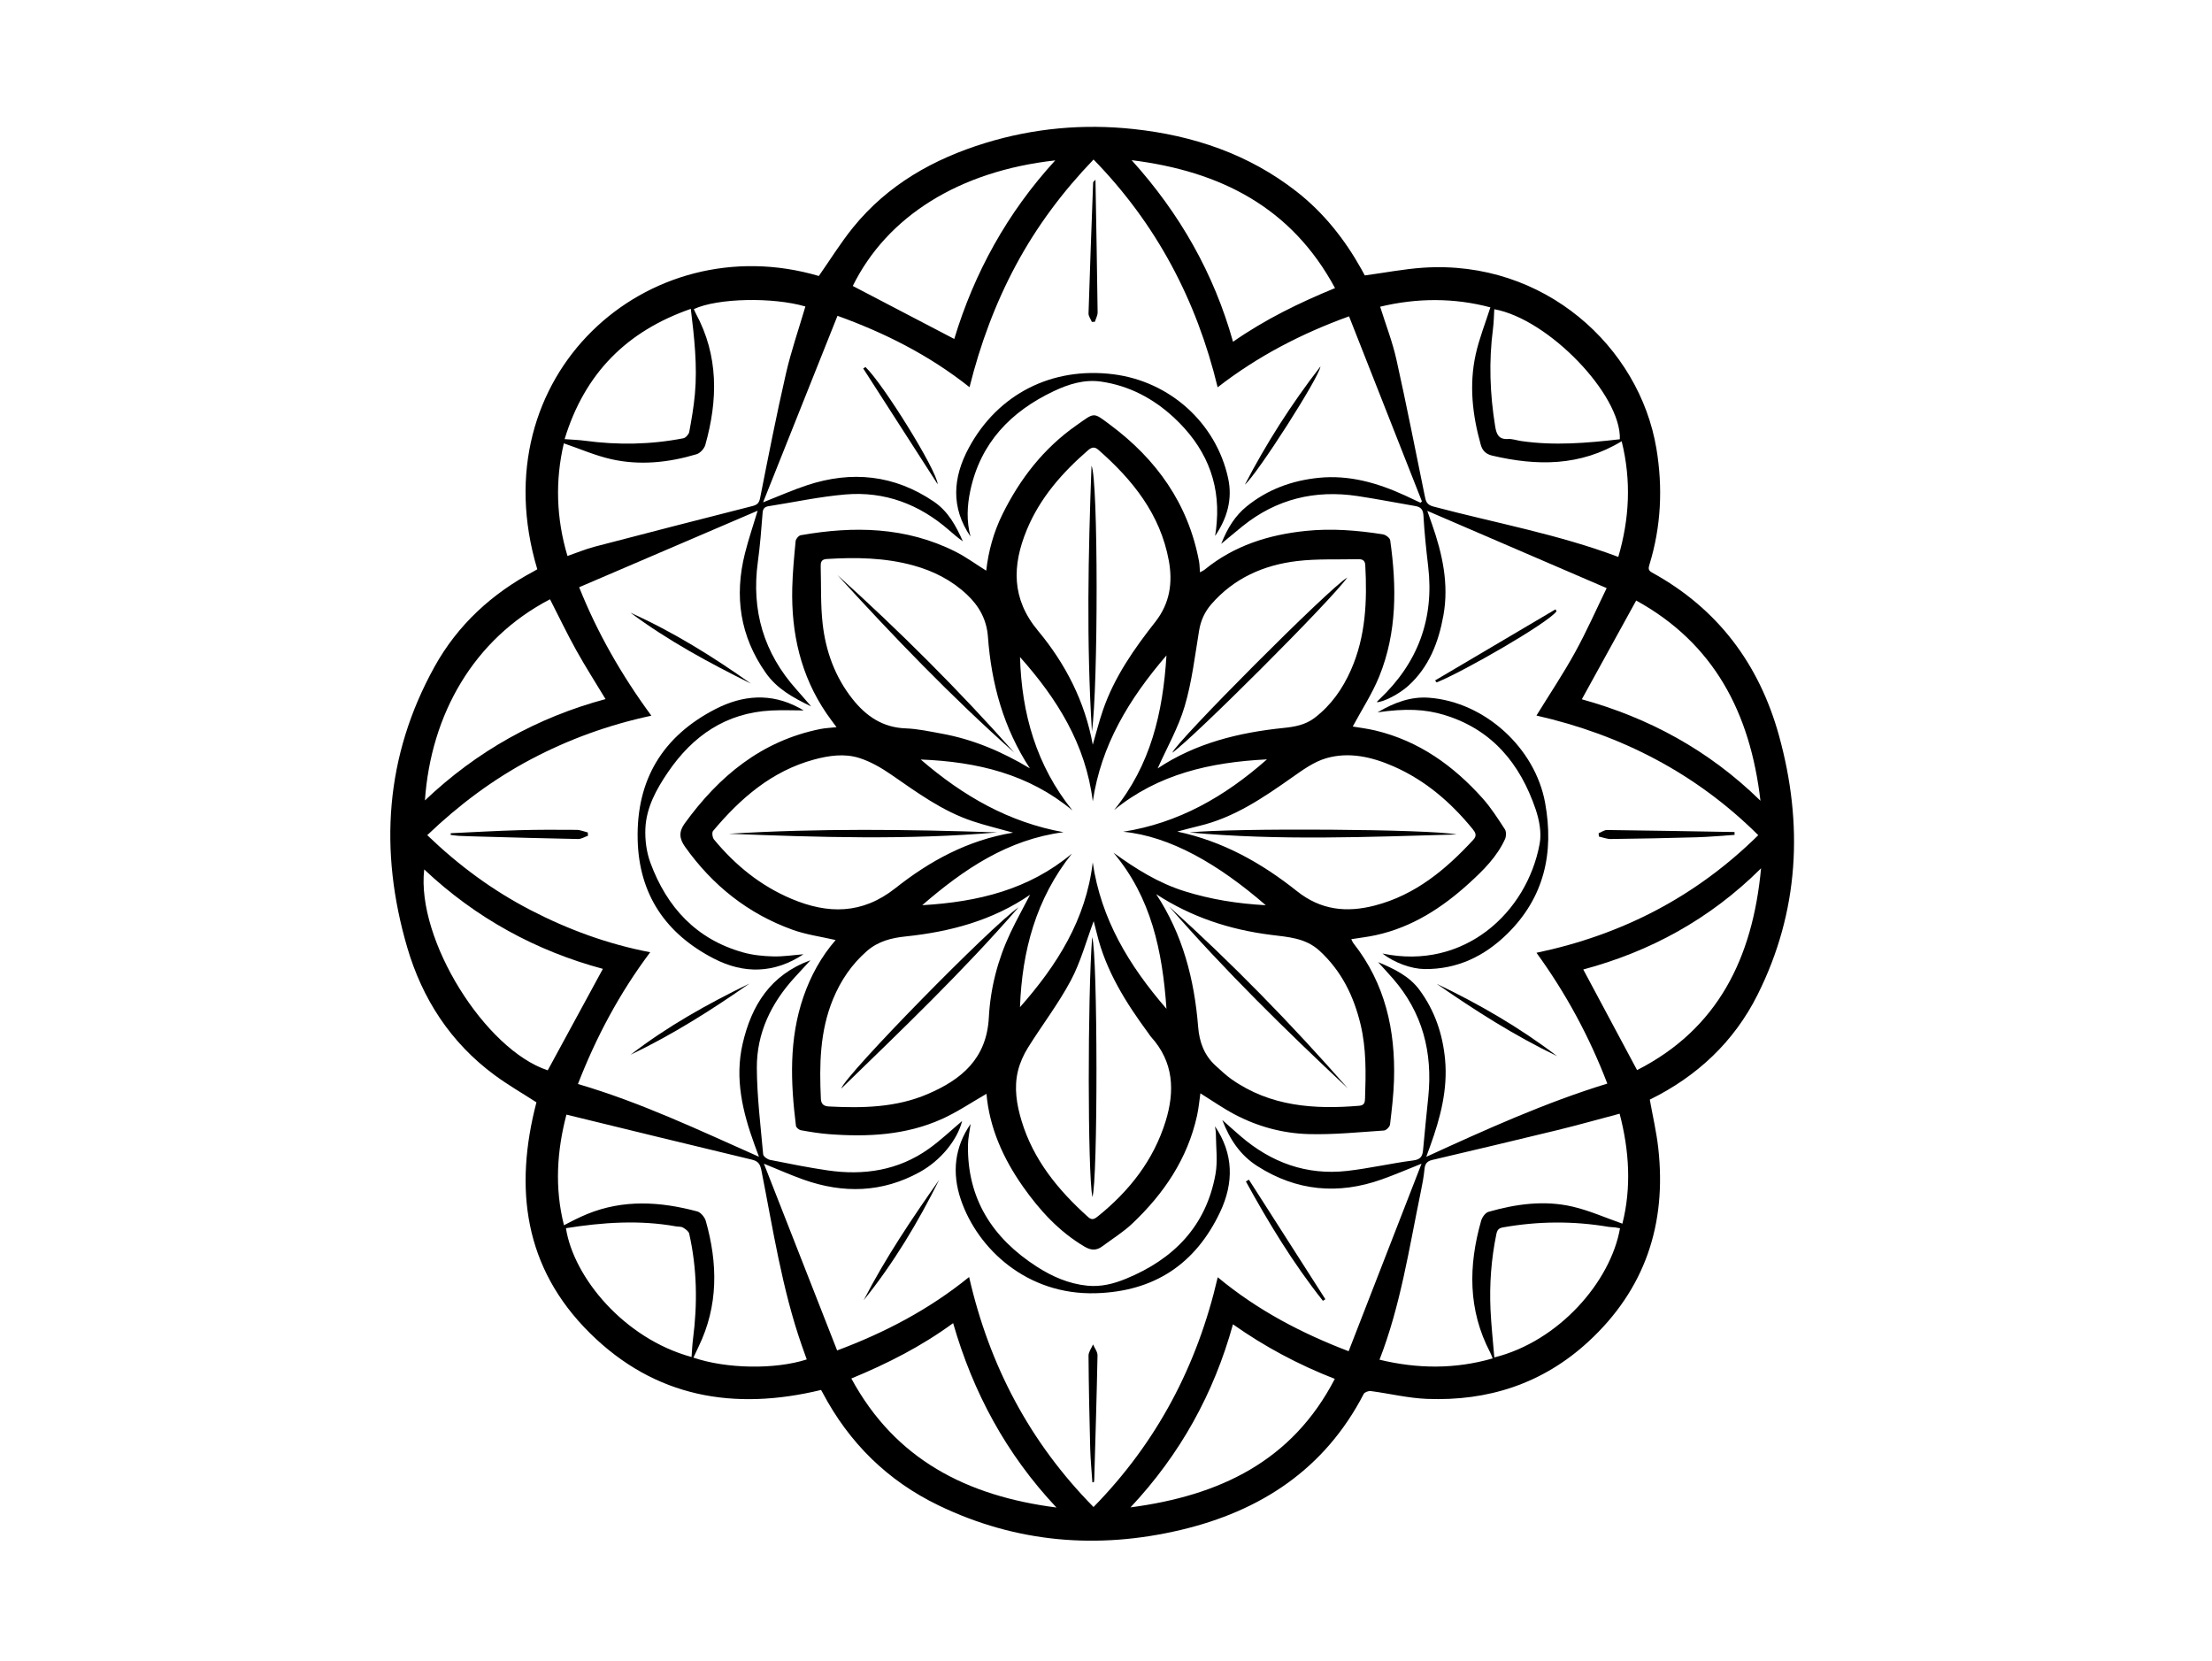
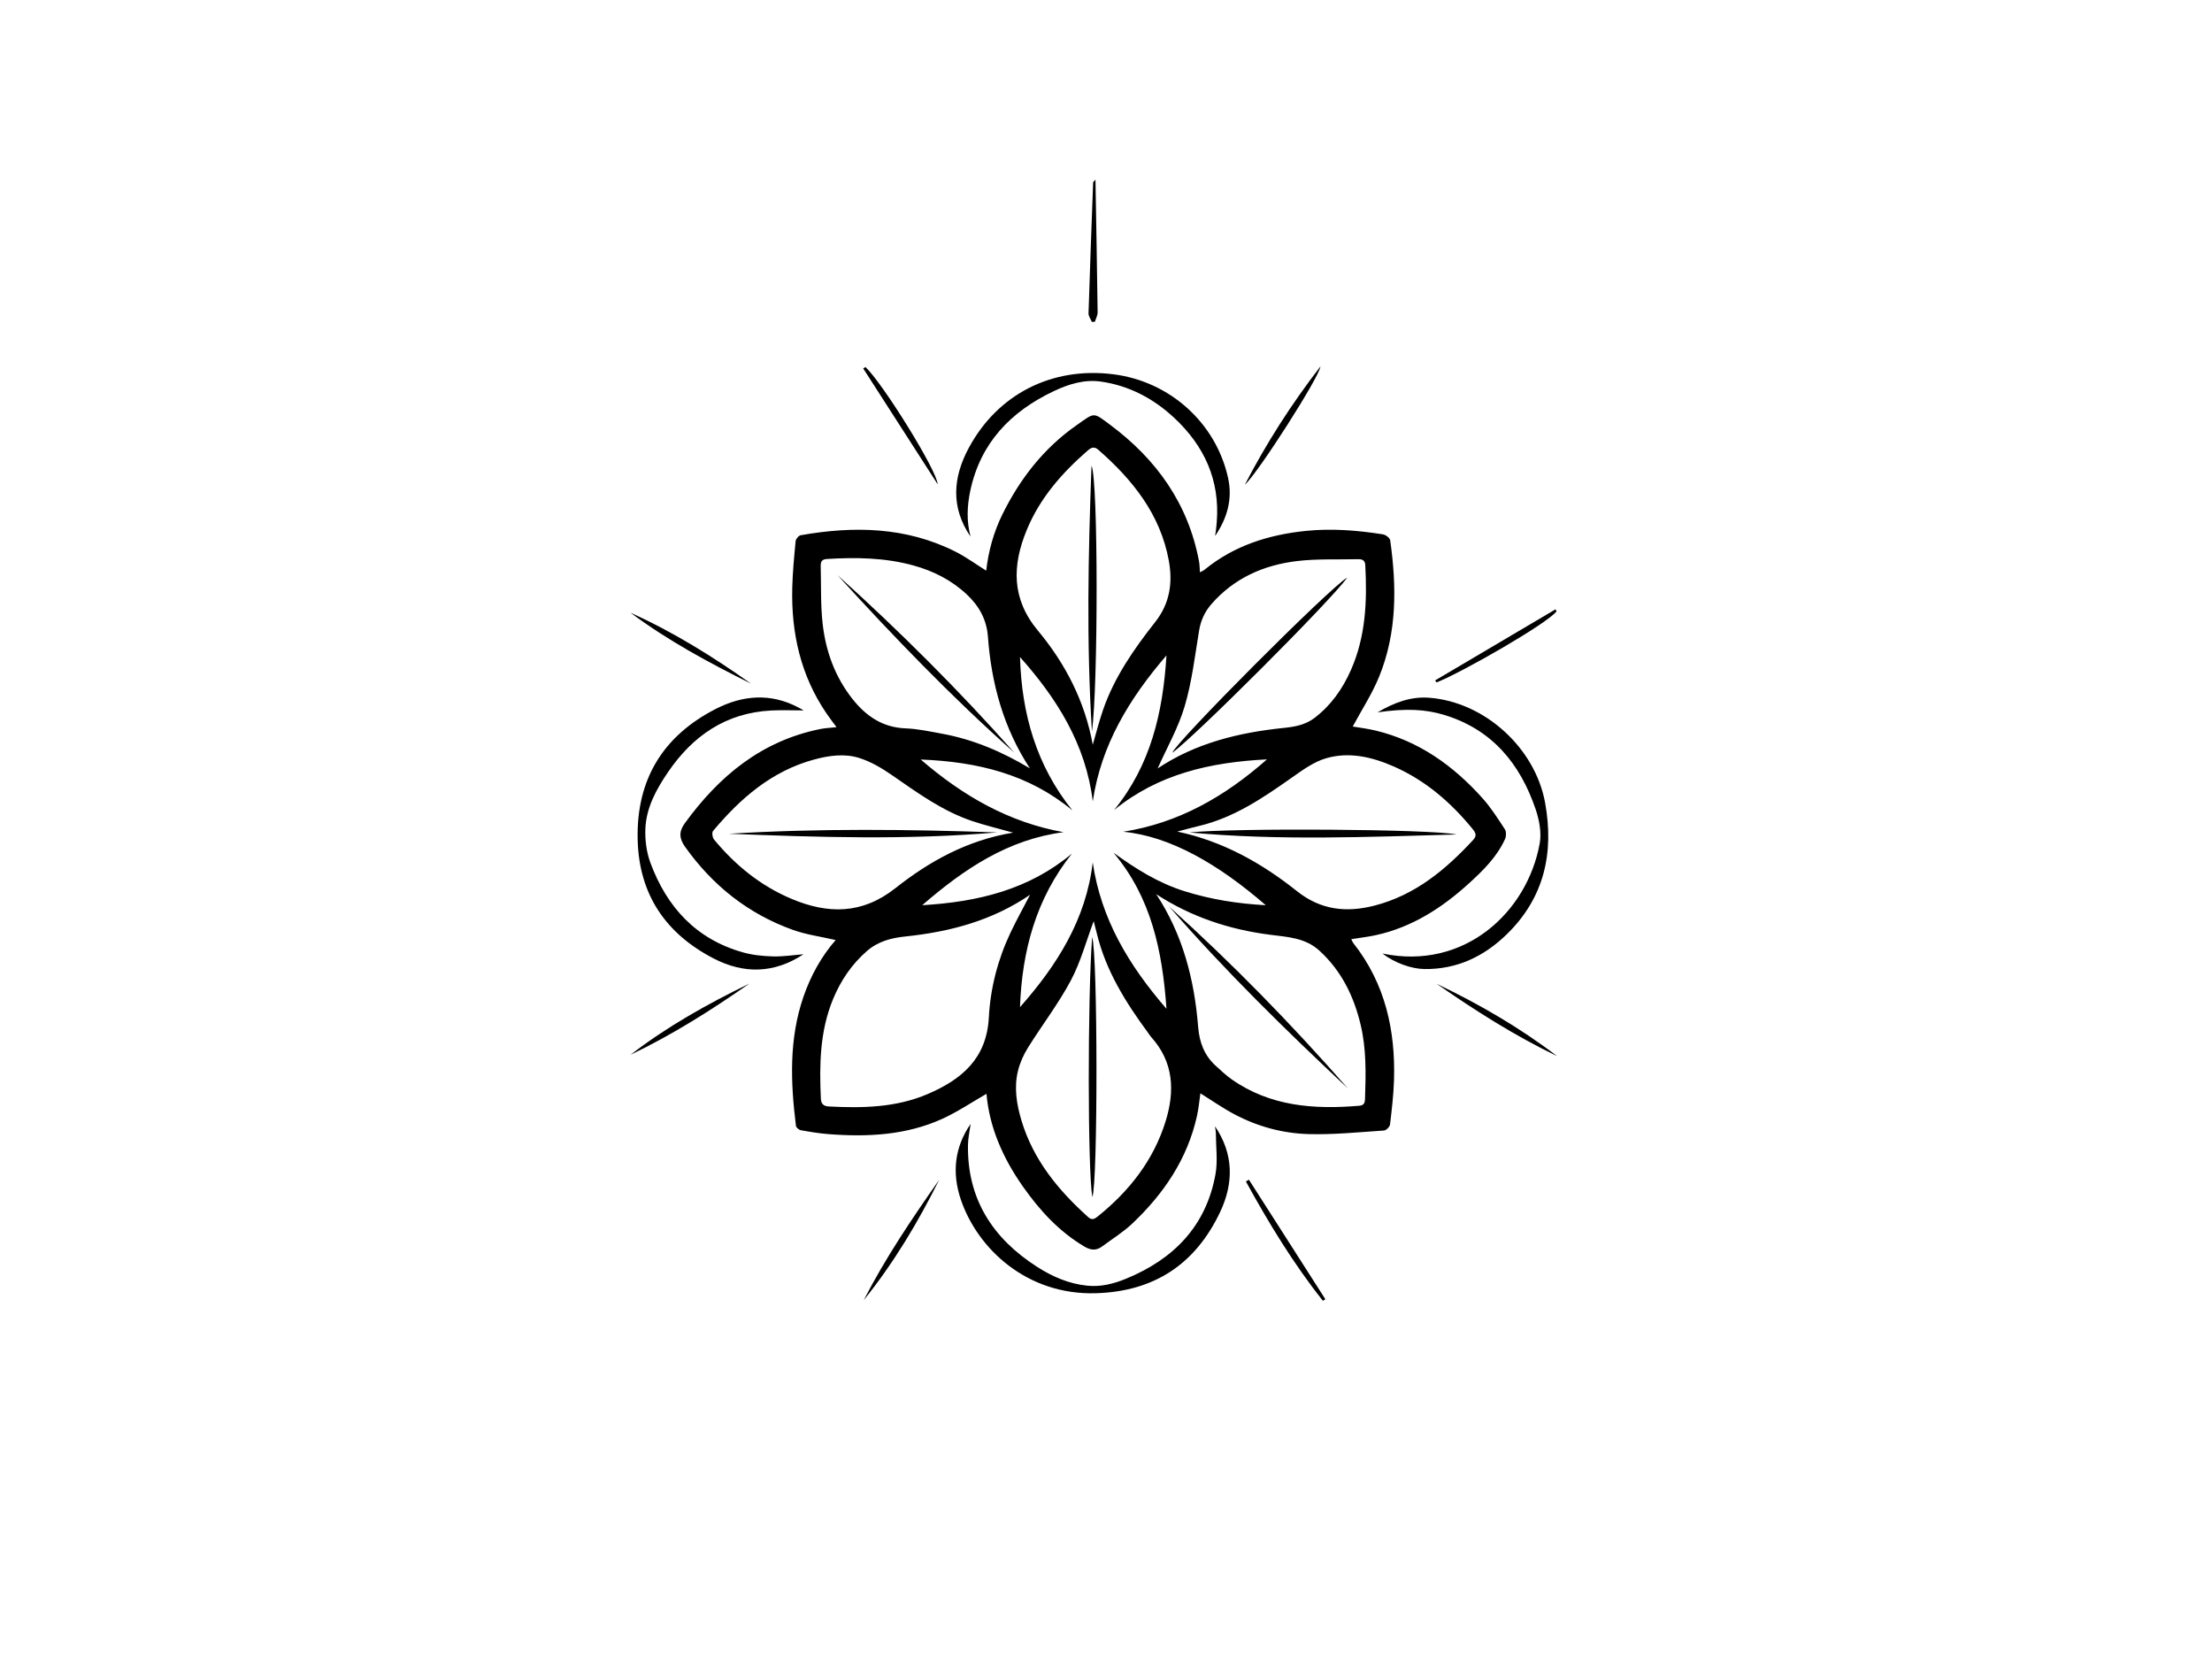
<svg xmlns="http://www.w3.org/2000/svg" id="a" viewBox="0 0 800 600.7">
-   <path d="M194.32,205.85c-21.04-69.92,39.81-124.3,101.82-106.05,4.17-5.96,7.93-12.06,12.41-17.58,12.52-15.43,29.08-24.77,47.83-30.52,17.52-5.37,35.46-6.99,53.63-5.03,21.6,2.33,41.64,9.07,58.98,22.65,9.79,7.67,17.34,17.22,23.38,28.02,.41,.74,.79,1.5,1.21,2.23,.09,.15,.26,.26,.02,.03,7.27-.98,14.2-2.34,21.18-2.8,43.77-2.88,78.13,28.61,84.28,65.4,2.36,14.15,1.71,28.13-2.49,41.88-.42,1.36-.56,2.15,.9,2.96,23.77,13.03,38.77,33.12,45.91,58.91,8.87,32.04,7.35,63.53-7.68,93.66-8.57,17.17-21.99,29.64-39.03,38.03,1.05,5.88,2.4,11.64,3.06,17.48,3.09,27.5-4.75,51.18-25.35,70.11-16.46,15.13-36.2,21.49-58.27,20.63-6.81-.27-13.56-1.94-20.35-2.83-.81-.11-2.22,.4-2.55,1.03-14.07,27.18-37.24,42.35-66.19,49.19-30.05,7.1-59.44,4.66-87.5-8.85-18.49-8.9-32.43-22.65-42.02-40.8-.17-.32-.36-.63-.55-.97-31.5,7.61-60.09,2.73-83.64-20.6-23.85-23.63-27.4-52.38-19.3-83.41-5.05-3.27-10.35-6.31-15.23-9.92-15.78-11.68-26.01-27.41-31.48-46.03-10.29-35.09-8.07-69.24,9.86-101.59,8.37-15.1,20.73-26.44,36-34.55,.4-.21,.79-.46,1.16-.68Zm156.17,255.92c7.32,32.07,21.98,59.83,45,83.19,22.93-23.42,37.5-51.07,44.92-83.09,14.48,12.02,30.53,20.34,47.34,26.75,8.82-22.67,17.47-44.92,26.37-67.81-5.32,2.11-9.78,4.04-14.34,5.66-15.77,5.62-30.85,4.28-45.07-4.81-6.08-3.89-9.89-9.48-12.65-16.64,2.51,2.21,4.53,4.04,6.6,5.82,11.09,9.56,23.88,14.23,38.54,12.58,8.02-.91,15.92-2.76,23.93-3.79,2.8-.36,3.36-1.64,3.56-3.96,.56-6.37,1.24-12.73,1.88-19.1,1.6-16.01-2.08-30.44-12.83-42.74-1.75-2-3.56-3.95-5.34-5.92,5.7,2.4,11.24,4.98,15,10.09,5.49,7.46,8.37,15.92,9.23,25.1,1.01,10.86-1.7,21.1-5.33,31.17-.45,1.24-.89,2.47-1.47,4.05,21.78-9.97,43.06-19.61,65.48-26.48-6.52-17-14.96-32.63-25.62-47.3,31.04-6.51,57.69-20.33,80.21-42.53-22.62-22.46-49.65-36.31-80.22-43.26,4.79-7.78,9.72-15.14,13.97-22.86,4.23-7.69,7.79-15.76,11.42-23.22-21.9-9.43-43.22-18.61-64.87-27.94,.62,1.77,1.17,3.32,1.72,4.88,3.74,10.68,6.16,21.57,4.11,32.93-1.75,9.7-5.18,18.67-12.75,25.5-3.26,2.94-8.84,5.81-11.3,5.89,.03-.09,.05-.2,.11-.26,.26-.27,.52-.54,.8-.8,13.89-13.11,19.88-29.1,17.62-48.14-.72-6.07-1.36-12.17-1.7-18.27-.13-2.28-1-3.14-3-3.48-6.94-1.19-13.86-2.55-20.82-3.6-15.39-2.32-29.36,1.05-41.59,10.89-2.49,2-4.92,4.07-7.73,6.39,2.34-5.95,5.17-10.26,9.19-13.53,7.6-6.17,16.43-9.38,26.1-10.35,11.02-1.1,21.24,1.84,31.12,6.36,1.9,.87,3.78,1.77,5.67,2.66l.51-.49c-8.78-22.29-17.56-44.59-26.36-66.92-17.16,6.2-33.02,14.41-47.52,25.66-7.65-31.56-22.14-59.05-44.88-82.37-11.11,11.55-20.53,24.14-28.06,38.15-7.48,13.92-12.92,28.64-16.8,44.18-14.69-11.66-30.81-19.7-47.75-25.81-8.97,22.48-17.87,44.79-26.91,67.45,5.79-2.27,10.78-4.5,15.94-6.2,16.15-5.32,31.5-3.75,45.76,5.9,5.25,3.55,8.09,8.84,10.56,14.42-1.81-1.28-3.45-2.69-5.08-4.11-10.72-9.34-23.21-14.05-37.38-12.86-9.33,.79-18.56,2.8-27.84,4.25-1.39,.22-2.01,.86-2.13,2.4-.46,5.91-.92,11.83-1.72,17.71-2.41,17.58,2.12,32.98,13.99,46.21,1.63,1.81,3.2,3.68,5.3,6.09-6.76-3.25-12.44-6.48-16.4-12.1-9.35-13.25-11.46-27.75-7.56-43.26,1.31-5.22,3.07-10.33,4.59-15.42-21.49,9.21-42.93,18.4-64.55,27.67,6.47,16.25,15.26,31.69,26.11,46.45-15.54,3.34-29.96,8.57-43.64,15.82-13.72,7.27-26,16.48-37.41,27.38,11.35,10.94,23.65,20,37.37,27.1,13.63,7.06,27.91,12.3,43.26,15.25-11.1,14.8-19.53,30.65-26.13,47.64,22.67,6.63,43.73,16.66,65.47,26.31-.65-1.76-1.14-3.06-1.61-4.36-4.29-11.81-7.2-23.81-4.31-36.44,3.19-13.92,10.06-25,24.54-30.26-2.01,2.19-3.83,4.16-5.65,6.14-8.52,9.29-13.81,20.15-13.74,32.82,.06,10.42,1.36,20.83,2.29,31.23,.07,.76,1.53,1.81,2.48,2,6.91,1.38,13.82,2.77,20.78,3.79,13.12,1.92,25.59,.05,36.61-7.78,4.34-3.09,8.23-6.82,12.09-10.07-1.73,6.83-7.7,14.26-15.36,18.48-13.54,7.46-27.62,7.81-41.97,2.73-4.71-1.67-9.28-3.72-14.36-5.77,8.9,22.69,17.65,45.03,26.48,67.53,17.03-6.37,33.13-14.7,47.71-26.54Zm235.27-59.04c-7.72,2.04-15.11,4.13-22.57,5.95-15.04,3.67-30.12,7.22-45.19,10.77-1.84,.43-2.61,1.33-2.8,3.22-.27,2.8-.79,5.58-1.36,8.34-4.22,20.38-7.29,41.03-14.92,60.68,13.78,3.32,27.27,3.45,40.93-.47-.38-.93-.59-1.55-.89-2.12-8.08-15.41-7.92-31.41-3.28-47.68,.36-1.25,1.52-2.88,2.64-3.2,9.97-2.86,20.18-4.26,30.38-1.9,6.12,1.42,11.96,4.04,18.06,6.17,3.29-13,2.5-26.43-1-39.75Zm.75-243.18c-15.06,9.14-30.72,8.97-46.77,5.22-2.24-.52-3.58-1.7-4.21-3.97-3.02-10.75-4.25-21.65-1.83-32.62,1.26-5.72,3.47-11.23,5.32-17.03-13.09-3.49-26.49-3.45-39.87-.24,2.06,6.57,4.46,12.72,5.88,19.09,3.65,16.38,6.88,32.86,10.25,49.31,.38,1.87,.63,3.2,3.11,3.86,22.29,5.92,45.08,10,66.89,18.22,4.01-13.73,4.77-27.51,1.22-41.83Zm-381.27,41.5c3.45-1.19,6.58-2.51,9.83-3.36,18.97-4.96,37.97-9.85,56.97-14.67,1.78-.45,2.49-1.03,2.88-3,2.96-15.01,5.91-30.02,9.33-44.93,1.88-8.19,4.66-16.18,7.03-24.26-11.76-3.45-31.78-3.06-40.34,.94,.22,.49,.41,1.01,.66,1.48,8.33,15.35,8.06,31.36,3.49,47.62-.38,1.35-1.87,3-3.18,3.39-10.14,3.03-20.54,4.12-30.92,1.77-5.77-1.31-11.29-3.74-17.07-5.71-3.16,13.41-2.77,27.08,1.31,40.73Zm86.53,290.54c-.64-1.81-1.22-3.39-1.77-4.98-7.19-20.58-10.41-42.07-14.62-63.34-.43-2.17-1.05-3.36-3.42-3.92-22.32-5.33-44.6-10.8-67.1-16.29-3.42,13.04-4.34,26.41-.89,40.01,1.58-.82,2.9-1.53,4.25-2.18,1.35-.65,2.71-1.29,4.1-1.86,13.15-5.38,26.5-4.54,39.85-.96,1.28,.34,2.71,2.1,3.1,3.48,4.35,15.4,4.55,30.61-2.6,45.38-.64,1.32-1.25,2.66-1.88,4.01,11.96,4.07,29.56,4.34,40.98,.65Zm-73.73-141.24c-24.05-6.46-45.87-18.28-64.62-35.95-2.91,25.36,22.01,65.2,44.68,72.64,6.69-12.3,13.31-24.5,19.94-36.69Zm164.04,194.79c-18.22-19.38-30.16-41.66-37.37-66.68-11.33,8.31-23.67,14.61-36.81,20.02,15.91,29.37,41.83,42.49,74.18,46.66Zm26.78-.05c32.22-4.26,58.45-16.65,73.89-46.47-13.22-5.15-25.41-11.67-36.83-19.73-6.92,25-19,46.92-37.06,66.2Zm-27.22-487.09c-34.81,3.86-60.84,20.29-73.22,45.41,12.27,6.4,24.52,12.8,36.7,19.16,7.19-23.77,19.1-45.57,36.52-64.57Zm27.64-.08c17.41,19.29,29.74,40.93,36.66,65.67,11.61-8.1,24.04-14.15,36.89-19.41-15.78-29.29-41.52-42.27-73.55-46.26Zm182.79,329.04c29.17-14.84,41.82-40.47,44.84-72.97-18.57,18.5-40.32,30.17-64.3,36.59,6.42,12,12.91,24.13,19.46,36.38Zm-438.39-97.52c18.81-17.87,40.63-30.01,65.32-36.64-3.56-5.91-7.27-11.68-10.59-17.66-3.36-6.03-6.34-12.28-9.49-18.43-27.72,14.4-43.09,41.75-45.24,72.72Zm483.01,.12c-3.7-31.89-16.87-56.97-44.94-72.4-6.6,11.99-13.19,23.95-19.66,35.71,24.01,6.65,45.79,18.26,64.6,36.69Zm-96.25,201.31c23.44-5.86,42.08-27.46,45.46-46.71-.62-.11-1.24-.25-1.87-.33-.75-.09-1.51-.05-2.25-.18-12.75-2.17-25.48-2.07-38.2,.19-1.48,.26-2.08,.84-2.41,2.47-1.85,9-2.52,18.09-2.11,27.24,.26,5.7,.9,11.39,1.38,17.32Zm-290.33-.17c.18-2.32,.25-4.39,.52-6.43,1.66-12.8,1.47-25.54-1.37-38.16-.2-.88-1.36-1.68-2.26-2.21-.67-.4-1.65-.27-2.48-.42-13.32-2.4-26.59-1.46-39.84,.65,2.75,17.69,20.91,39.87,45.42,46.58ZM585.84,158.85c.58-16.08-25.85-43.52-45.41-47.03-.15,2.34-.16,4.68-.46,6.97-1.56,11.86-1.14,23.66,.79,35.45,.47,2.85,1.28,4.72,4.65,4.51,1.55-.1,3.14,.5,4.72,.73,11.95,1.75,23.84,.73,35.71-.64Zm-381.65-.06c2.85,.22,5.09,.28,7.31,.58,11.94,1.61,23.83,1.42,35.66-.89,.85-.17,1.95-1.42,2.12-2.31,.84-4.52,1.62-9.07,2.04-13.65,.93-10.26-.22-20.44-1.48-30.83-23.12,8.04-38.38,23.27-45.64,47.1Z" />
  <path d="M356.74,395.56c-5.33,3.05-10.47,6.55-16.05,9.07-13.04,5.89-26.93,6.57-40.97,5.49-3.37-.26-6.72-.81-10.05-1.41-.69-.12-1.72-.96-1.8-1.57-1.95-15.7-2.57-31.34,2.69-46.64,2.63-7.64,6.45-14.57,11.66-20.57-5.27-1.22-10.61-1.93-15.56-3.71-16.15-5.81-29-16.07-38.93-30.05-2.04-2.87-2.3-5.38-.1-8.41,12.39-17.09,27.76-29.84,49.02-34.13,1.81-.37,3.69-.43,5.89-.67-1.31-1.79-2.49-3.3-3.57-4.89-9.39-13.73-12.84-29.11-12.44-45.5,.14-5.64,.68-11.28,1.22-16.9,.08-.79,1.1-2,1.85-2.13,19.2-3.38,38.07-3.05,55.93,5.93,3.83,1.93,7.33,4.51,11.15,6.89,.79-7.04,2.68-13.94,5.89-20.43,6.32-12.8,14.91-23.83,26.63-32.06,6.86-4.82,5.99-4.94,12.3-.25,16.72,12.43,28.25,28.51,32.15,49.4,.22,1.19,.21,2.43,.33,3.94,.69-.39,1.26-.62,1.72-.99,10.66-8.7,23.14-12.61,36.6-13.99,9.35-.96,18.63-.21,27.87,1.25,.99,.16,2.49,1.29,2.61,2.13,2.36,16.69,2.5,33.31-3.95,49.22-2.55,6.29-6.34,12.07-9.59,18.14,2.28,.39,5.3,.75,8.23,1.45,15.68,3.76,28.16,12.7,38.73,24.51,3.05,3.41,5.54,7.34,8.05,11.19,.56,.86,.52,2.55,.07,3.54-2.91,6.4-7.82,11.26-12.91,15.9-9.79,8.93-20.68,15.99-33.85,18.86-2.83,.62-5.73,.95-8.85,1.45,.31,.59,.47,1.08,.78,1.47,11.48,14.56,15.22,31.43,14.67,49.52-.17,5.35-.8,10.7-1.44,16.03-.1,.83-1.38,2.12-2.19,2.17-9.1,.6-18.23,1.55-27.32,1.29-9.34-.27-18.41-2.73-26.75-7.15-4.21-2.23-8.14-4.99-12.32-7.59-.38,2.6-.62,5.37-1.21,8.06-3.45,15.63-12.03,28.27-23.47,39.08-3.26,3.08-7.16,5.47-10.77,8.17-2.12,1.59-4.08,1.53-6.44,.14-9.22-5.44-16.22-13.11-22.29-21.73-7.19-10.21-12.13-21.35-13.19-33.54Zm12.13-31.33c13.38-15.15,23.9-31.67,26.33-52.37,2.99,20.45,13.01,37.17,26.67,52.93-1.47-21.01-5.54-40.3-19.16-56.44,8.01,5.8,16.23,10.97,25.68,13.92,9.39,2.94,18.99,4.5,29.39,5.07-17.14-14.87-34.58-24.94-51.57-26.57,19.94-3.13,36.64-12.61,52-26.17-20.55,1.03-39.33,5.3-55.29,18.33,13.2-16.21,17.66-35.11,18.95-55.92-13.61,15.8-23.65,32.5-26.65,52.77-2.56-20.7-12.96-37.18-26.32-52.18,.58,20.43,5.9,39.22,18.97,55.46-15.86-13.16-34.42-17.6-54.88-18.41,15.36,13.25,31.92,22.72,51.64,26.28-20.03,2.63-35.81,13.17-51.1,26.4,20.34-1.18,38.65-5.7,54.16-18.67-13.04,16.36-18.06,35.24-18.8,55.55Zm26.68-31.14c-2.71,7.23-4.71,14.78-8.29,21.5-4.49,8.42-10.39,16.09-15.46,24.22-1.61,2.57-2.92,5.49-3.64,8.43-1.49,6.1-.47,12.22,1.31,18.1,4.29,14.16,13.32,25.13,24.13,34.82,1.38,1.24,2.39,.54,3.44-.3,11.4-9.18,20.16-20.29,24.53-34.43,3.38-10.95,2.92-21.39-5.24-30.43-.38-.42-.67-.91-1-1.37-8.13-11.03-15.37-22.52-18.64-36.06-.39-1.6-.82-3.2-1.15-4.49Zm-29.16-32c-5.35-1.5-10.1-2.62-14.7-4.16-10.85-3.62-19.97-10.32-29.26-16.74-3.57-2.47-7.49-4.76-11.59-6.07-5.37-1.73-11.04-.92-16.45,.55-15.29,4.15-26.62,14.02-36.51,25.82-.47,.57-.22,2.39,.35,3.08,7.67,9.28,16.81,16.72,27.97,21.44,13.2,5.58,25.6,5.67,37.61-3.82,12.37-9.78,26.08-17.37,42.58-20.09Zm51.75,22.23c9.63,14.61,13.82,30.89,15.19,48.05,.43,5.45,2.2,10.27,6.33,14.01,1.88,1.7,3.73,3.48,5.8,4.93,14.01,9.82,29.85,10.92,46.2,9.54,1.89-.16,1.99-1.41,2.03-2.75,.3-8.94,.49-17.88-1.63-26.68-2.47-10.27-6.93-19.37-14.87-26.64-5.08-4.65-11.41-4.94-17.6-5.73-14.84-1.88-28.69-6.4-41.45-14.72Zm-45.59,.23c-13.63,9.34-28.92,13.4-45.03,15.08-5.11,.53-9.9,1.72-13.98,5.27-5.53,4.82-9.46,10.65-12.24,17.35-4.82,11.63-4.99,23.82-4.42,36.11,.09,1.88,1.06,2.65,2.82,2.75,12.21,.64,24.35,.42,35.81-4.49,12.23-5.24,21.33-12.77,22.12-27.72,.56-10.58,3.24-20.98,7.85-30.68,2.2-4.63,4.7-9.12,7.07-13.68Zm-.07-45.69c-9.5-14.52-13.93-30.54-15.18-47.59-.45-6.13-3.12-11.06-7.58-15.25-5.56-5.23-12.11-8.54-19.36-10.54-10.29-2.84-20.8-2.99-31.37-2.34-2.08,.13-2.21,1.34-2.17,2.84,.19,6.86-.07,13.77,.7,20.57,1.11,9.94,4.47,19.2,10.76,27.17,4.93,6.24,10.94,10.37,19.29,10.67,4.38,.16,8.75,1.13,13.09,1.92,11.39,2.07,21.83,6.56,31.82,12.54Zm53.3,22.85c16.42,3.46,30.48,11.35,43.25,21.52,8.68,6.92,18,7.86,28.18,5.22,14.64-3.79,25.68-13,35.65-23.8,1.42-1.54,.71-2.68-.29-3.9-7.86-9.61-17.07-17.57-28.53-22.6-7.82-3.43-16.12-5.38-24.45-2.95-4.44,1.29-8.51,4.27-12.39,7-10.42,7.33-20.88,14.47-33.54,17.47-2.64,.63-5.26,1.35-7.88,2.04Zm-7.12-22.82c13.61-9.11,29.25-12.99,45.61-14.66,3.93-.4,7.8-1.08,11.12-3.6,6.01-4.58,10.17-10.52,13.19-17.34,5.37-12.14,5.89-24.95,5.19-37.94-.1-1.82-1.15-2.17-2.63-2.14-7.33,.18-14.73-.19-21.99,.67-12.09,1.43-22.82,6.15-31.04,15.59-2.41,2.77-3.83,5.88-4.44,9.55-1.52,9.16-2.59,18.5-5.21,27.36-2.31,7.82-6.48,15.08-9.79,22.52Zm-23.45-8.57c1.23-4.2,2.28-8.46,3.71-12.59,4.1-11.91,11.24-22.1,18.92-31.86,5.3-6.74,6.32-14.23,4.88-22.13-3.06-16.76-13.09-29.25-25.54-40.13-1.35-1.18-2.46-.85-3.69,.22-9.35,8.11-17.4,17.26-22.16,28.83-5.26,12.79-5.59,24.83,4.07,36.41,9.94,11.93,16.99,25.62,19.82,41.26Z" />
  <path d="M439.37,407.21c6.83,10.01,6.87,20.58,1.91,31.06-8.94,18.89-23.89,28.78-45.01,29.38-24.83,.71-42.65-16-48.73-33.74-3.39-9.89-2.24-19.17,3.5-27.49-.37,2.78-.93,5.17-.96,7.58-.32,19.5,8.89,33.73,24.86,44.02,5.56,3.58,11.55,6.22,18.28,6.9,4.94,.5,9.55-.68,14.01-2.51,17.23-7.07,29-19.03,32.37-37.83,.85-4.73,.16-9.73,.14-14.61,0-.92-.22-1.85-.34-2.77Z" />
  <path d="M350.99,194.02c-7.18-10.55-6.41-21.35-.57-32.14,10.49-19.4,30.02-29.3,52.15-26.55,20.51,2.55,37.24,17.61,41.6,37.59,1.65,7.58-.34,14.48-4.71,20.89,.12-.81,.25-1.63,.35-2.44,.1-.84,.18-1.68,.24-2.53,1.22-15.18-4.5-27.62-15.41-37.77-7.44-6.92-16.17-11.58-26.37-13.07-6.12-.89-11.8,.91-17.17,3.45-15.53,7.35-26.5,18.69-30.18,36-1.16,5.47-1.41,11,.08,16.57Z" />
  <path d="M290.61,345.06c-10.62,7.02-21.59,7.18-32.47,1.56-17.36-8.97-27.06-23.15-27.52-43.02-.51-21.64,9.09-37.44,28.23-47.24,9.77-5,19.95-5.86,30.04-.45,.79,.42,1.57,.88,1.78,.99-3.64,0-7.73-.18-11.8,.03-16.33,.85-28.31,9.12-37.28,22.29-4.22,6.19-7.86,12.8-8.18,20.43-.17,4.11,.4,8.53,1.83,12.37,5.94,16.06,16.56,27.63,33.49,32.38,3.48,.98,7.21,1.35,10.85,1.45,3.62,.1,7.27-.48,11.04-.78Z" />
  <path d="M500,344.81c29.45,6.16,52.27-14.75,56.85-39.76,.72-3.94-.15-8.53-1.47-12.42-5.59-16.43-15.69-28.78-32.92-34.06-7.07-2.17-14.11-2.43-24.26-.98,6.25-3.65,12.16-5.77,18.65-5.28,20.09,1.52,38.34,18.11,41.96,37.99,3.29,18.1-.31,34.3-13.78,47.47-8.23,8.05-18.06,12.79-29.85,12.65-4.8-.06-10.84-2.26-15.17-5.59Z" />
-   <path d="M395.07,536.02c-.27-4.07-.67-8.14-.78-12.22-.3-11.19-.53-22.39-.61-33.59,0-1.34,1.06-2.69,1.63-4.04,.57,1.33,1.65,2.66,1.62,3.98-.29,14.95-.76,29.9-1.18,44.86,0,.33-.09,.66-.14,.99l-.55,.02Z" />
  <path d="M396.19,64.98c.29,16.5,.58,32.22,.78,47.95,.01,1.14-.65,2.28-.99,3.42l-1.09,.06c-.42-1.03-1.24-2.07-1.21-3.08,.49-15.81,1.09-31.62,1.67-47.42,0-.07,.11-.13,.83-.93Z" />
-   <path d="M627.34,301.9c-4.56,.3-9.12,.74-13.69,.87-10.35,.3-20.7,.5-31.05,.63-1.44,.02-2.89-.58-4.34-.9l-.1-1.18c1.01-.41,2.02-1.19,3.03-1.18,15.38,.18,30.75,.47,46.12,.73,0,.34,.01,.69,.02,1.03Z" />
-   <path d="M163.03,301.3c8.21-.38,16.42-.86,24.63-1.09,6.96-.2,13.92-.18,20.88-.12,1.35,.01,2.69,.61,4.04,.94l.07,1.19c-1.2,.41-2.42,1.2-3.61,1.18-11.84-.22-23.69-.57-35.53-.89-2.54-.07-5.08-.14-7.61-.26-.98-.05-1.95-.23-2.92-.34l.05-.6Z" />
-   <path d="M228.03,221.57c15.45,6.95,29.77,15.85,43.57,25.64-15.13-7.52-29.97-15.51-43.57-25.64Z" />
+   <path d="M228.03,221.57c15.45,6.95,29.77,15.85,43.57,25.64-15.13-7.52-29.97-15.51-43.57-25.64" />
  <path d="M451.68,426.59c9.22,14.41,18.44,28.82,27.66,43.23l-.89,.57c-10.7-13.47-19.59-28.11-27.85-43.15l1.08-.65Z" />
  <path d="M519.59,355.76c15.37,7.33,30,15.81,43.53,26.13-15.33-7.36-29.62-16.47-43.53-26.13Z" />
  <path d="M339.66,426.65c-7.68,15.41-16.47,30.1-27.29,43.52,7.86-15.28,17.44-29.5,27.29-43.52Z" />
  <path d="M519.03,246.05c14.51-8.57,29.02-17.13,43.53-25.7l.39,.67c-2.83,4.14-33.87,21.97-43.39,25.75l-.54-.72Z" />
  <path d="M271.02,355.68c-13.73,9.59-27.85,18.51-42.98,25.74,13.32-10.28,27.91-18.41,42.98-25.74Z" />
  <path d="M313.02,132.73c6.45,6.17,25.86,37.44,26.11,42.4-8.98-13.96-17.96-27.93-26.94-41.89l.83-.51Z" />
  <path d="M450.22,175.27c7.77-15,16.84-29.17,27.34-42.76-.33,3.74-22.63,38.62-27.34,42.76Z" />
  <path d="M394.99,338.89c2.04,5.94,2.1,89.06,.07,93.98-1.69-9.44-1.74-71.84-.07-93.98Z" />
  <path d="M360.67,301.01c-32.37,2.79-64.71,1.76-97.06,.49,32.36-1.98,64.73-1.61,97.06-.49Z" />
  <path d="M487.45,393.56c-22.43-21.01-44.37-42.5-64.58-65.7,22.85,20.59,44.3,42.57,64.58,65.7Z" />
-   <path d="M368.38,328.09c-19.93,22.97-41.86,43.92-64.14,65.56,1.52-5.01,54.19-58.68,64.14-65.56Z" />
  <path d="M302.89,207.97c22.46,20.26,43.87,41.58,63.95,64.21-22.62-20.1-43.58-41.87-63.95-64.21Z" />
  <path d="M430.22,301.03c15.5-1.67,87.17-1.25,96.58,.73-32.19,.89-64.38,2.26-96.58-.73Z" />
  <path d="M487.27,208.83c-5.78,8.23-55.82,58.19-63.29,63.36,1.37-3.91,56.73-59.51,63.29-63.36Z" />
  <path d="M394.91,264.48c-2.01-32.4-1.34-63.91-.15-96.07,2.46,4.88,2.41,80.12,.15,96.07Z" />
</svg>